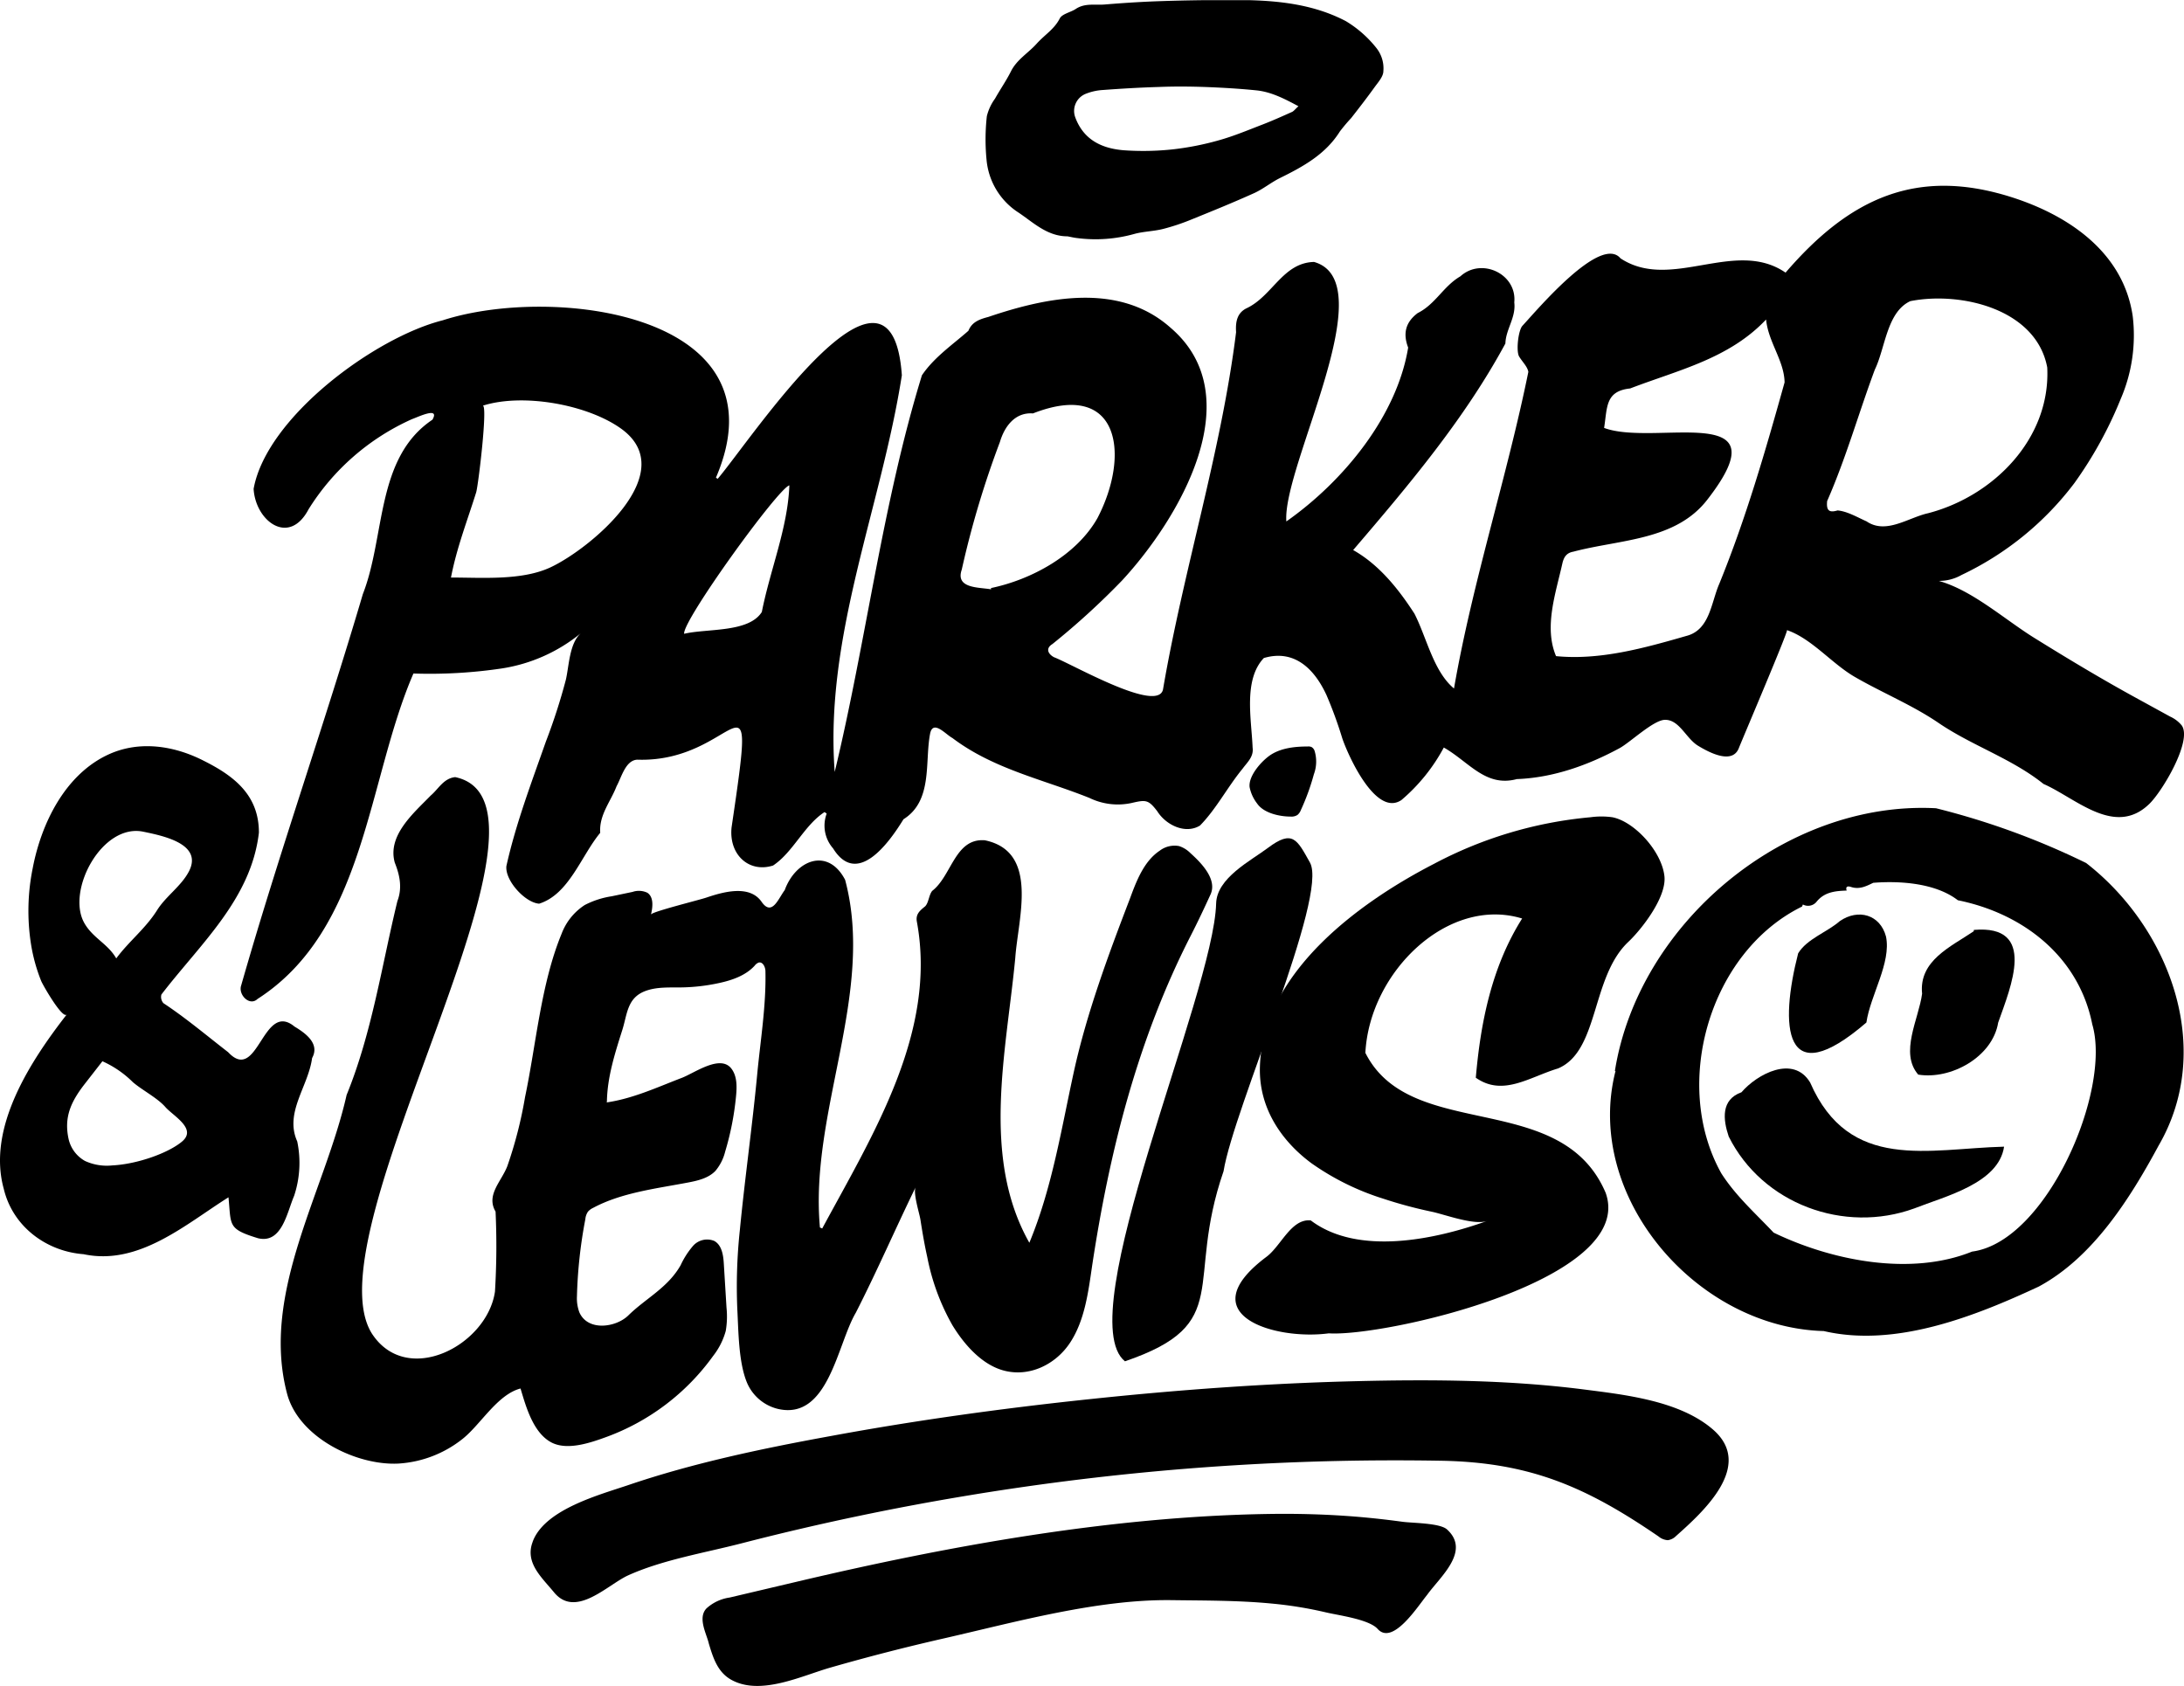
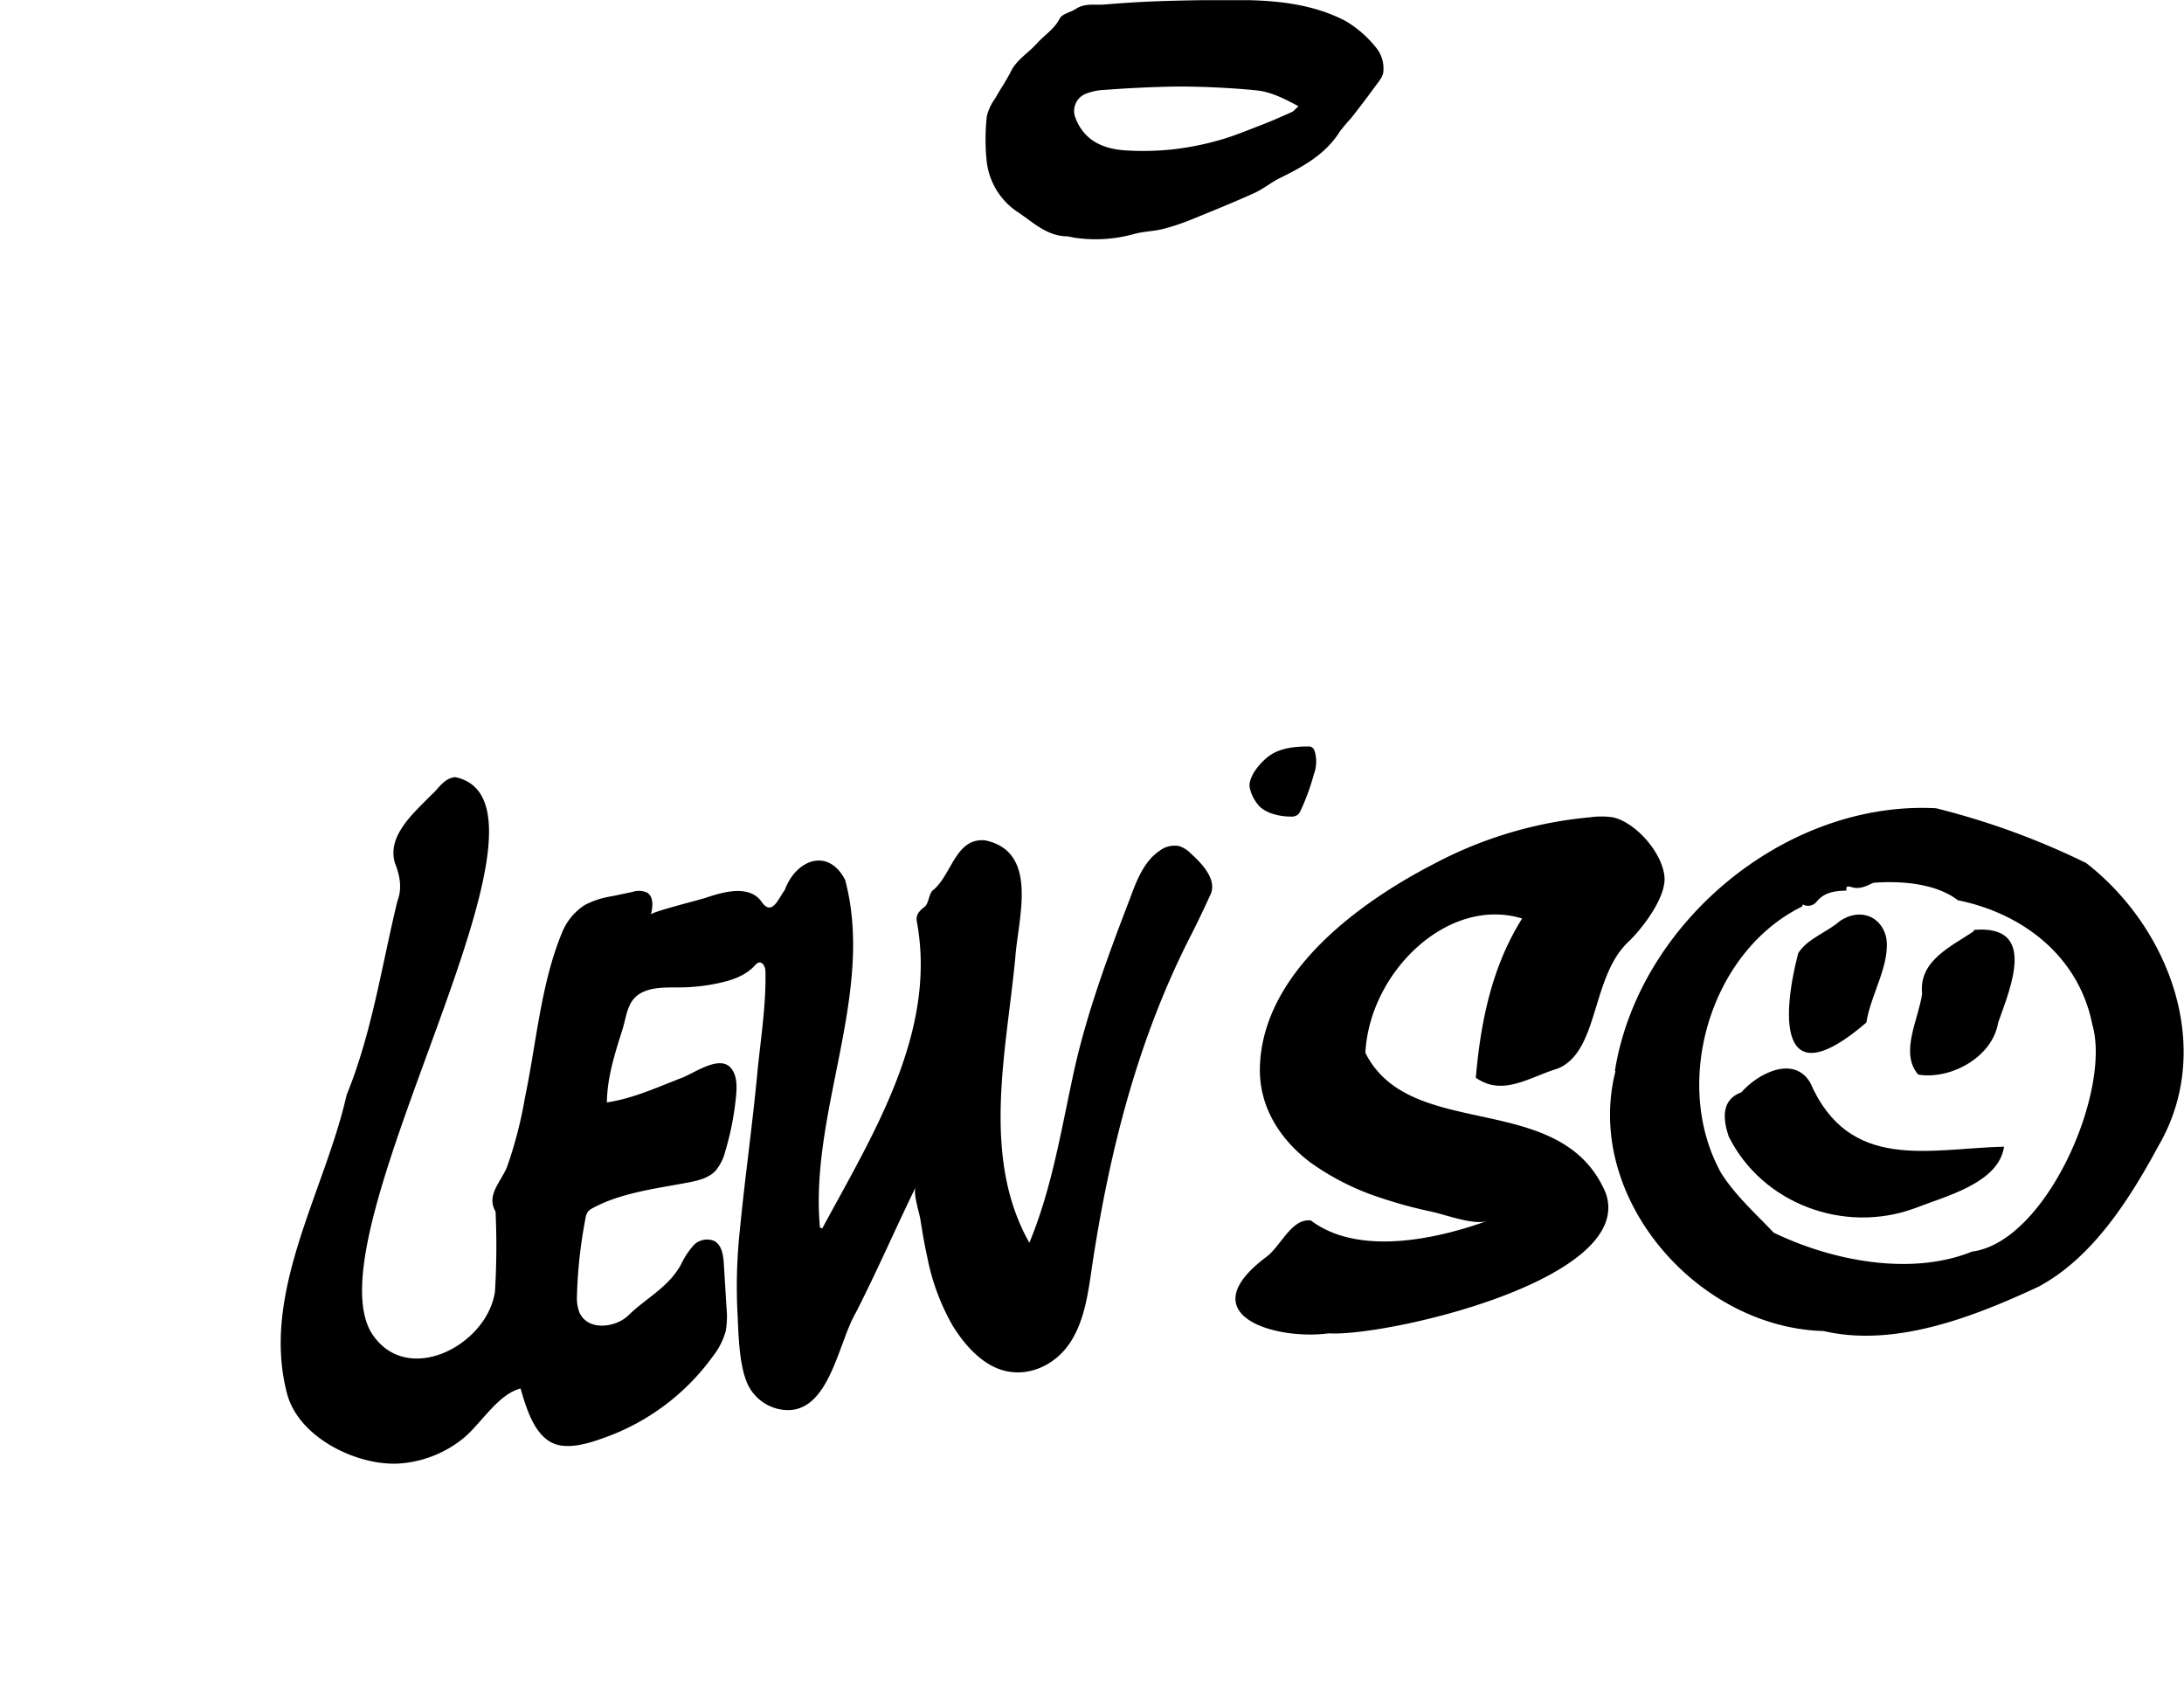
<svg xmlns="http://www.w3.org/2000/svg" viewBox="0 0 400.69 309.32">
-   <path d="M131.67,87.85c6-7,31.86-46.42,33.79-19-3.8,24.32-14.2,47.8-12.32,72.78,5.81-24.14,8.75-49.22,16-72.77,2.23-3.31,5.64-5.62,8.53-8.17.67-1.67,2.12-2.13,3.65-2.54,10.83-3.67,24.07-6.38,33.46,2,14.76,12.65,1.57,35-8.9,46.33a137.28,137.28,0,0,1-12.79,11.68c-1.33.82-.79,1.84.28,2.42,3.31,1.25,19,10.33,20,5.93,3.76-22,10.67-43.54,13.41-65.56-.13-2,.23-3.6,2-4.43,4.7-2.26,6.61-8.32,12.3-8.46C254,51.71,235.25,85.54,236,95.67c10.49-7.37,20.28-19.32,22.35-31.9-1-2.61-.46-4.67,1.75-6.33,3.28-1.64,4.72-4.94,7.83-6.74,3.88-3.52,10.4-.44,9.89,4.78.34,2.78-1.56,4.93-1.63,7.54-7.48,13.85-17.74,26-27.93,37.9,4.76,2.68,8.32,7.14,11.25,11.68,2.27,4.46,3.48,10.57,7.25,13.72,3.41-19.63,9.7-38.72,13.64-58.09-.17-1-1.14-1.88-1.7-2.84s-.17-4.72.61-5.61c2.82-3.05,14.35-16.74,18-12.38,9.28,6.12,21-3.75,30.28,2.62,11.7-13.6,24.1-19.56,42-13.67C379.85,39.74,389.6,46.49,391.28,58a29.44,29.44,0,0,1-2.2,15.19,73.94,73.94,0,0,1-8.49,15.43,55.92,55.92,0,0,1-20.71,16.87,8.34,8.34,0,0,1-4.18,1.09c6.12,1.71,12,7,17.42,10.39,6.13,3.81,12.31,7.53,18.64,11l6.4,3.51a5.83,5.83,0,0,1,2.11,1.61c2,2.79-3.6,12.2-6,14.46-6.32,6.05-13.43-1.13-19.36-3.72-5.86-4.69-13.11-7-19.29-11.22-4.77-3.25-10.37-5.54-15.37-8.44-4.22-2.46-7.86-7-12.4-8.56.3.1-8,19.55-8.85,21.69-1.25,3.09-5.71.59-7.47-.48-2.21-1.35-3.43-4.8-6.06-4.75-2.07,0-6.38,4.13-8.32,5.19-5.82,3.15-12.19,5.43-18.86,5.68-5.74,1.54-8.78-3.17-13.4-5.79a33.16,33.16,0,0,1-7.77,9.63c-4.74,3.22-9.86-8.35-10.86-11.33a76.73,76.73,0,0,0-2.88-7.89c-2.2-4.79-5.88-8.5-11.51-6.83-3.79,4-2.26,11.28-2.06,16.42.24,1.71-1,2.72-1.85,3.9-2.72,3.3-4.87,7.45-7.81,10.42-2.66,1.62-6.22-.07-7.83-2.63-1.64-2.15-2.1-2.12-4.73-1.51a11.9,11.9,0,0,1-7.71-.93c-8.56-3.43-17.6-5.29-25.15-11-1.21-.63-3.56-3.45-4.09-.78-1,5.22.53,12.29-4.88,15.69-2.68,4.37-8.51,12.46-12.92,5.34a6.31,6.31,0,0,1-1.17-6.38l-.39-.28c-3.75,2.43-5.76,7.36-9.45,9.81-4.42,1.4-8.14-2-7.61-7,4.79-32.39,1.22-11.79-17.3-12.42-2.17.1-2.9,3.26-3.8,4.87-1.08,2.83-3.23,5.25-3,8.55-3.5,4.22-5.73,11.29-11.21,13-2.61-.2-6.31-4.3-6-6.92,1.74-7.79,4.59-15.27,7.23-22.79a108.72,108.72,0,0,0,3.68-11.39c.58-2.5.64-6.68,2.75-8.53A30.11,30.11,0,0,1,92,122.65a89.78,89.78,0,0,1-16.15.92c-8.48,19.57-8.74,46.94-28.6,59.71-1.46,1.4-3.59-.78-3-2.49C51.13,156.71,59.49,133,66.57,109c4.17-10.67,2.34-25,12.77-32,1.42-2.49-2.7-.46-3.73-.11a43.11,43.11,0,0,0-19,16.55c-3.58,6.82-9.74,2.16-10.08-3.75C48.9,76.56,68.76,61.9,81.25,58.76c20.22-6.53,63.07-1.29,50.1,28.88Zm203.55,4.08c-.17,1.68.31,2.2,1.91,1.72,1.78.15,3.65,1.27,5.31,2,3.59,2.45,7.64-.68,11.31-1.49,12-3.13,22.49-13.69,21.85-26.74-2-10.72-15.83-14-25.12-12.17-4.32,2-4.58,8.59-6.51,12.56C341,75.78,338.7,84,335.22,91.93ZM294.3,78.51c9.27,3.48,33.17-5.21,19,13.08-5.82,7.63-16.08,7.35-24.66,9.63-1.36.24-1.76,1.15-2,2.16-1.2,5.42-3.42,11.65-1.16,17,8,.79,16.11-1.45,23.93-3.71,4.28-1.1,4.52-6.1,6-9.51,4.9-12,8.5-24.47,12-37-.07-4-3-7.4-3.39-11.54-6.8,7.2-16.09,9.26-24.94,12.65C294.5,71.76,294.9,74.7,294.3,78.51ZM88.55,74.44c1-.34-.8,14.64-1.19,15.9-1.64,5.23-3.58,10.2-4.62,15.62,5.73,0,13,.59,18.26-1.87,7.27-3.4,24.1-17.36,13-25.41C107.8,74.2,95.89,72.08,88.55,74.44Zm93.27,33.68,0-.23c7.39-1.54,15.67-6,19.53-12.84,6-11.51,4.2-25.47-11.84-19.2-3.27-.24-5.21,2.37-6.06,5.24a172.28,172.28,0,0,0-7,23.42C175.24,108,179.59,107.73,181.82,108.12Zm-37-19.07c-2.09.56-19.7,24.94-19.3,27.23,4.23-1,11.84-.17,14.25-4C141.29,104.55,144.54,96.83,144.82,89.05Z" />
  <path d="M111,202.48c.26,0,.34-.21.35-.48.09-4.38,1.43-8.63,2.75-12.8,1-3,.86-6.11,4.34-7.39,2.1-.78,4.42-.61,6.66-.65a34.8,34.8,0,0,0,6.82-.8c2.41-.52,4.87-1.37,6.53-3.18a1.68,1.68,0,0,1,.75-.58c.74-.17,1.21.8,1.23,1.56.15,6.36-.92,12.71-1.52,19.07-.9,9.49-2.25,18.93-3.17,28.43a97.67,97.67,0,0,0-.47,14.51c.22,4,.21,9.78,1.79,13.54a8.27,8.27,0,0,0,5.69,4.79c9.25,2.11,10.86-11.89,14.25-17.63,3.91-7.66,7.34-15.57,11-23.08-.53,1.07.69,4.82.87,6,.36,2.31.75,4.61,1.26,6.89a41,41,0,0,0,4.6,12.45c2.1,3.45,5.28,7.14,9.26,8.28,4.81,1.37,9.74-1.06,12.39-5.15s3.29-9.23,4-14.1c3.18-21,8.37-41.5,18.08-60.49,1.28-2.5,2.46-5,3.63-7.56,1.29-2.81-1.78-5.87-3.69-7.59a5.13,5.13,0,0,0-2.09-1.29,4.49,4.49,0,0,0-3.53.84c-2.64,1.76-4,4.88-5.12,7.84l-.37,1c-3.94,10.27-7.92,21-10.27,31.71-2.31,10.55-4,21.37-8.17,31.39-8.91-15.77-4.19-35.22-2.58-52.28.51-7.29,4.43-19.47-5.57-21.56-5.5-.45-6.08,6.51-9.67,9.28-.62.76-.64,2.16-1.29,2.83-.92.75-1.78,1.41-1.53,2.8,3.76,20.28-8.08,39.1-17.36,56.31l-.42-.18c-1.95-21.18,10.17-43,4.62-63.79-3.18-6.06-9.09-3.6-11.08,1.89-1.17,1.54-2.33,4.9-4.25,2.14-2.23-3.21-7.13-1.78-10.15-.76-1.33.45-10,2.59-10.14,3.1.34-1.4.53-3.2-.67-4a3.61,3.61,0,0,0-2.71-.15l-3.82.8a16,16,0,0,0-4.94,1.6,10.81,10.81,0,0,0-4.26,5.29c-3.79,9.18-4.66,20.26-6.7,29.95A77.55,77.55,0,0,1,93.06,214c-1.11,2.82-3.92,5.26-2.14,8.29a138.23,138.23,0,0,1-.11,14.68c-1.44,9.9-16.2,17.57-22.6,7.67-11.66-18.71,38.51-97.2,15.3-102.06-2.14.22-3.09,2.21-4.49,3.38-3.09,3.19-8,7.31-6.59,12.31.91,2.28,1.41,4.62.48,7.05-2.89,11.89-4.66,24.16-9.32,35.58-4,17.74-15.81,36.28-10.92,54.81,2.14,8.08,12.82,13.23,20.47,12.81a20.93,20.93,0,0,0,11.76-4.55c3.27-2.6,6.37-8.13,10.6-9.22,1,3.33,2.35,8.32,5.87,10,2.91,1.35,7-.06,9.78-1.07a41.86,41.86,0,0,0,19.69-14.91,13,13,0,0,0,2.31-4.58,15.66,15.66,0,0,0,.14-4.27l-.49-8c-.09-1.6-.35-3.46-1.75-4.24a3.44,3.44,0,0,0-3.87.87,15.14,15.14,0,0,0-2.3,3.57c-2.34,4.14-6.4,6.08-9.58,9.2-2.25,2.23-7.43,3-9-.53a7.31,7.31,0,0,1-.45-2.94,86.63,86.63,0,0,1,1.54-14.16,2.93,2.93,0,0,1,.48-1.38,2.76,2.76,0,0,1,.93-.69c5.17-2.79,11.59-3.55,17.32-4.64,1.86-.35,3.83-.79,5.14-2.16a8.76,8.76,0,0,0,1.78-3.52,52.35,52.35,0,0,0,2-10.21c.16-1.69.21-3.55-.78-4.93-2-2.85-6.81.7-9.18,1.6-4.55,1.74-9,3.83-13.9,4.52" />
-   <path d="M206.39,249.76c-10.13-8.15,16.3-67.44,16.73-84,.12-4.68,6.31-7.8,9.52-10.21,4.52-3.39,5.32-1.53,7.69,2.7,3.43,6.12-14,45.17-15.85,56.64C217.32,235.6,226.58,242.86,206.39,249.76Z" />
  <path d="M236.81,149.82a2,2,0,0,0,1.23-.3,2.17,2.17,0,0,0,.63-.91,41.36,41.36,0,0,0,2.38-6.55,6.69,6.69,0,0,0,.13-4.3,1.27,1.27,0,0,0-.56-.7,1.45,1.45,0,0,0-.72-.1c-2.22,0-4.7.25-6.64,1.45-1.71,1.07-4.24,3.9-4,6a7.17,7.17,0,0,0,1.37,3C231.84,149.2,234.78,149.82,236.81,149.82Z" />
  <path d="M298.73,172.82c-6.85,6.48-5.32,20-12.88,23.21-5.25,1.57-10.11,5.21-15.09,1.7.87-10.06,2.89-20.32,8.5-29.21-13.61-4.15-28,9.81-28.76,24.65,8.3,16.52,35.9,6.5,44.08,25.67,5.73,16-40.5,26.46-50.79,25.79-9.85,1.32-25.65-3.35-11.49-14,2.73-2,4.57-7.08,8.18-6.72,8.66,6.55,22.9,3.51,32.37.09-2.38.86-7.67-1.15-10.15-1.68a81.71,81.71,0,0,1-8.93-2.4,47.27,47.27,0,0,1-13.15-6.49c-5.48-4.05-9.68-10.12-9.47-17.65.49-17.77,19.1-30.68,31.94-37.29a75.68,75.68,0,0,1,28.72-8.55,14.55,14.55,0,0,1,4,0c4.06.79,9.09,6.28,9.56,10.86C305.76,164.64,301.18,170.51,298.73,172.82Z" />
-   <path d="M47.5,152.77c-1.42,12.2-10.78,20.42-17.89,29.7a1.72,1.72,0,0,0,.37,1.58c4.12,2.72,7.94,5.95,11.88,9,5.51,5.88,6.32-9.54,12.18-4.7,2,1.2,4.69,3.12,3.22,5.77-.7,5.24-5.1,10-2.73,15.29a19.22,19.22,0,0,1-.57,10c-1.3,3-2.23,8.83-6.62,7.77-5.61-1.72-4.91-2.31-5.42-7.51-7.84,4.93-16.45,12.6-26.58,10.44-6.81-.51-13-5.05-14.65-12-3.12-11.27,5-23.56,11.57-32-.76,1-4.43-5.44-4.7-6.12a31.3,31.3,0,0,1-1.84-6.57A39.32,39.32,0,0,1,6,159.3C7.58,151,12,142,20,138.38c5.67-2.56,12-1.55,17.36,1.19C43,142.39,47.51,145.91,47.5,152.77Zm-21.18-.17c-7.55-1.6-14.16,10.7-10.89,16.68,1.55,2.81,4.34,3.84,5.9,6.56,2.35-3.18,5.36-5.45,7.5-8.86,1.61-2.56,4.4-4.38,5.81-7.06C37.33,154.82,29.87,153.34,26.32,152.6ZM20.6,213.82c4.64-.23,10.34-2.3,12.81-4.39,2.78-2.35-1.63-4.67-3.08-6.33s-4.25-3.09-5.95-4.55a18.84,18.84,0,0,0-5.59-3.84l-3.39,4.35C13,202.2,11.71,205,12.59,209a6.17,6.17,0,0,0,3,4A9.58,9.58,0,0,0,20.6,213.82Z" />
  <path d="M296.28,196.48c4.32-27.12,31.3-49.64,58.91-48.19a138.59,138.59,0,0,1,27.55,10.05c15.29,11.88,23.65,34,13.3,51.83-5.35,9.91-12.12,20.56-22,25.88-11.78,5.49-26.3,11.22-39.44,8.16-23.4-.63-44.07-24.72-38.21-47.7Zm34.33-30.15c-16.89,8.28-24,32.49-14.81,48.94,2.66,4.16,6.24,7.32,9.6,10.88,10.79,5.21,25.22,8,36.41,3.48,13.66-1.78,25.63-29.56,22.05-41.69-2.45-12.37-12.61-20.33-24.66-22.77-4.08-3.15-10.59-3.59-15.53-3.2-1.32.65-2.56,1.26-4.08.76-.5-.17-1.06-.16-.79.66-2,.08-4,.22-5.48,2a2,2,0,0,1-2.55.56C330.68,166.16,330.59,166.39,330.61,166.33Z" />
  <path d="M317.16,208.52c-1.06-3.15-1.44-6.77,2.34-8.12,2.87-3.34,9.52-6.92,12.6-1.79,7.19,16.48,21.72,12.12,35.58,11.77-1,6.75-10.82,9.1-16.47,11.33C338.32,226.41,323.33,220.88,317.16,208.52Z" />
  <path d="M362.14,170.61c11.66-1,6.78,10.42,4.46,17-1.05,6.36-8.71,10.52-14.67,9.55-3.47-4,.1-10.21.71-14.84-.62-6.08,5.26-8.61,9.47-11.46Z" />
  <path d="M342.42,187.6c-15.31,13.19-15.92.57-12.52-12.69,1.61-2.66,5.32-3.88,7.65-5.92,3.36-2.31,7.39-1.22,8.47,2.85C347,176.65,343.15,182.59,342.42,187.6Z" />
-   <path d="M189.16,272.61c-3.67.52-7.33,1.07-11,1.68q-21.28,3.49-42.2,8.89c-6.7,1.73-14.4,3-20.71,5.85-3.75,1.7-9.58,7.92-13.56,3.17-2.23-2.74-5.38-5.39-4-9.21a5.27,5.27,0,0,1,.19-.51c2.48-5.67,12.17-8.24,17.36-10,12-4.08,24.62-6.72,37.12-9,15.79-2.92,31.71-5.11,47.68-6.79,16.29-1.72,32.65-2.9,49-3.29,13.71-.33,27.56-.23,41.19,1.48,7.74,1,18,2.06,24.16,7.5,7.4,6.59-1.91,15-6.89,19.43a2.62,2.62,0,0,1-1.51.77,2.93,2.93,0,0,1-1.71-.69C291,272.79,280.63,268.24,264.12,268A479.55,479.55,0,0,0,189.16,272.61Z" />
-   <path d="M129.46,299.7c-.54-1.6-1-3.38.15-4.6a8,8,0,0,1,4.27-2l12.18-2.87c28-6.62,57.78-12,86.61-12.46,5.48-.09,11,.07,16.43.52q4.11.35,8.19.91c1.79.25,6.85.21,8.18,1.4,4.42,4-1.29,8.73-3.63,12-1.74,2.13-6.32,9.36-9.09,6.26-1.56-1.75-7.1-2.48-9.34-3a73.05,73.05,0,0,0-10.29-1.67c-6-.57-12.24-.53-18.22-.61-13.54-.17-28.51,4-41.64,7q-10.56,2.4-21,5.4c-5.24,1.51-12.74,5.18-18.08,2.22-2.55-1.41-3.36-4.08-4.14-6.67C129.92,301,129.68,300.36,129.46,299.7Z" />
  <path d="M195.85,43.36c-3.85,0-6.43-2.71-9.29-4.56A12.87,12.87,0,0,1,181,29.33a38.69,38.69,0,0,1,.05-8,9.09,9.09,0,0,1,1.5-3.23c.94-1.68,2.06-3.28,2.92-5,1.08-2.17,3.16-3.35,4.7-5.06s3.23-2.65,4.26-4.65c.44-.86,2-1.12,2.94-1.75C199.1.49,201,1,202.85.81c2.82-.23,5.64-.42,8.46-.54,3.2-.13,6.4-.2,9.6-.24,2.74,0,5.49,0,8.24,0,6.16.16,12.22.94,17.77,3.85a20.85,20.85,0,0,1,5.62,4.95,6,6,0,0,1,1.26,4.23c0,.95-.92,2-1.57,2.88-1.4,1.95-2.87,3.85-4.35,5.74a31.65,31.65,0,0,0-2.06,2.44c-2.63,4.2-6.74,6.45-11,8.55-1.62.8-3.06,2-4.7,2.75-3.77,1.7-7.6,3.26-11.43,4.81A39.39,39.39,0,0,1,213.41,42c-1.72.44-3.55.45-5.26.91a26.4,26.4,0,0,1-10.53.77C197,43.61,196.44,43.47,195.85,43.36Zm42.37-23.87c-2.59-1.39-5-2.63-7.7-2.91-3.13-.32-6.28-.5-9.42-.62-2.87-.1-5.74-.12-8.61,0-3.37.1-6.75.3-10.12.55a10.05,10.05,0,0,0-3.22.72,3.38,3.38,0,0,0-1.86,4.34c1.54,4.12,4.9,5.68,8.9,6a50.57,50.57,0,0,0,9-.17,52.27,52.27,0,0,0,8.49-1.68c2.72-.76,5.34-1.87,8-2.89,1.83-.71,3.61-1.51,5.4-2.31C237.42,20.33,237.65,20,238.22,19.49Z" />
</svg>